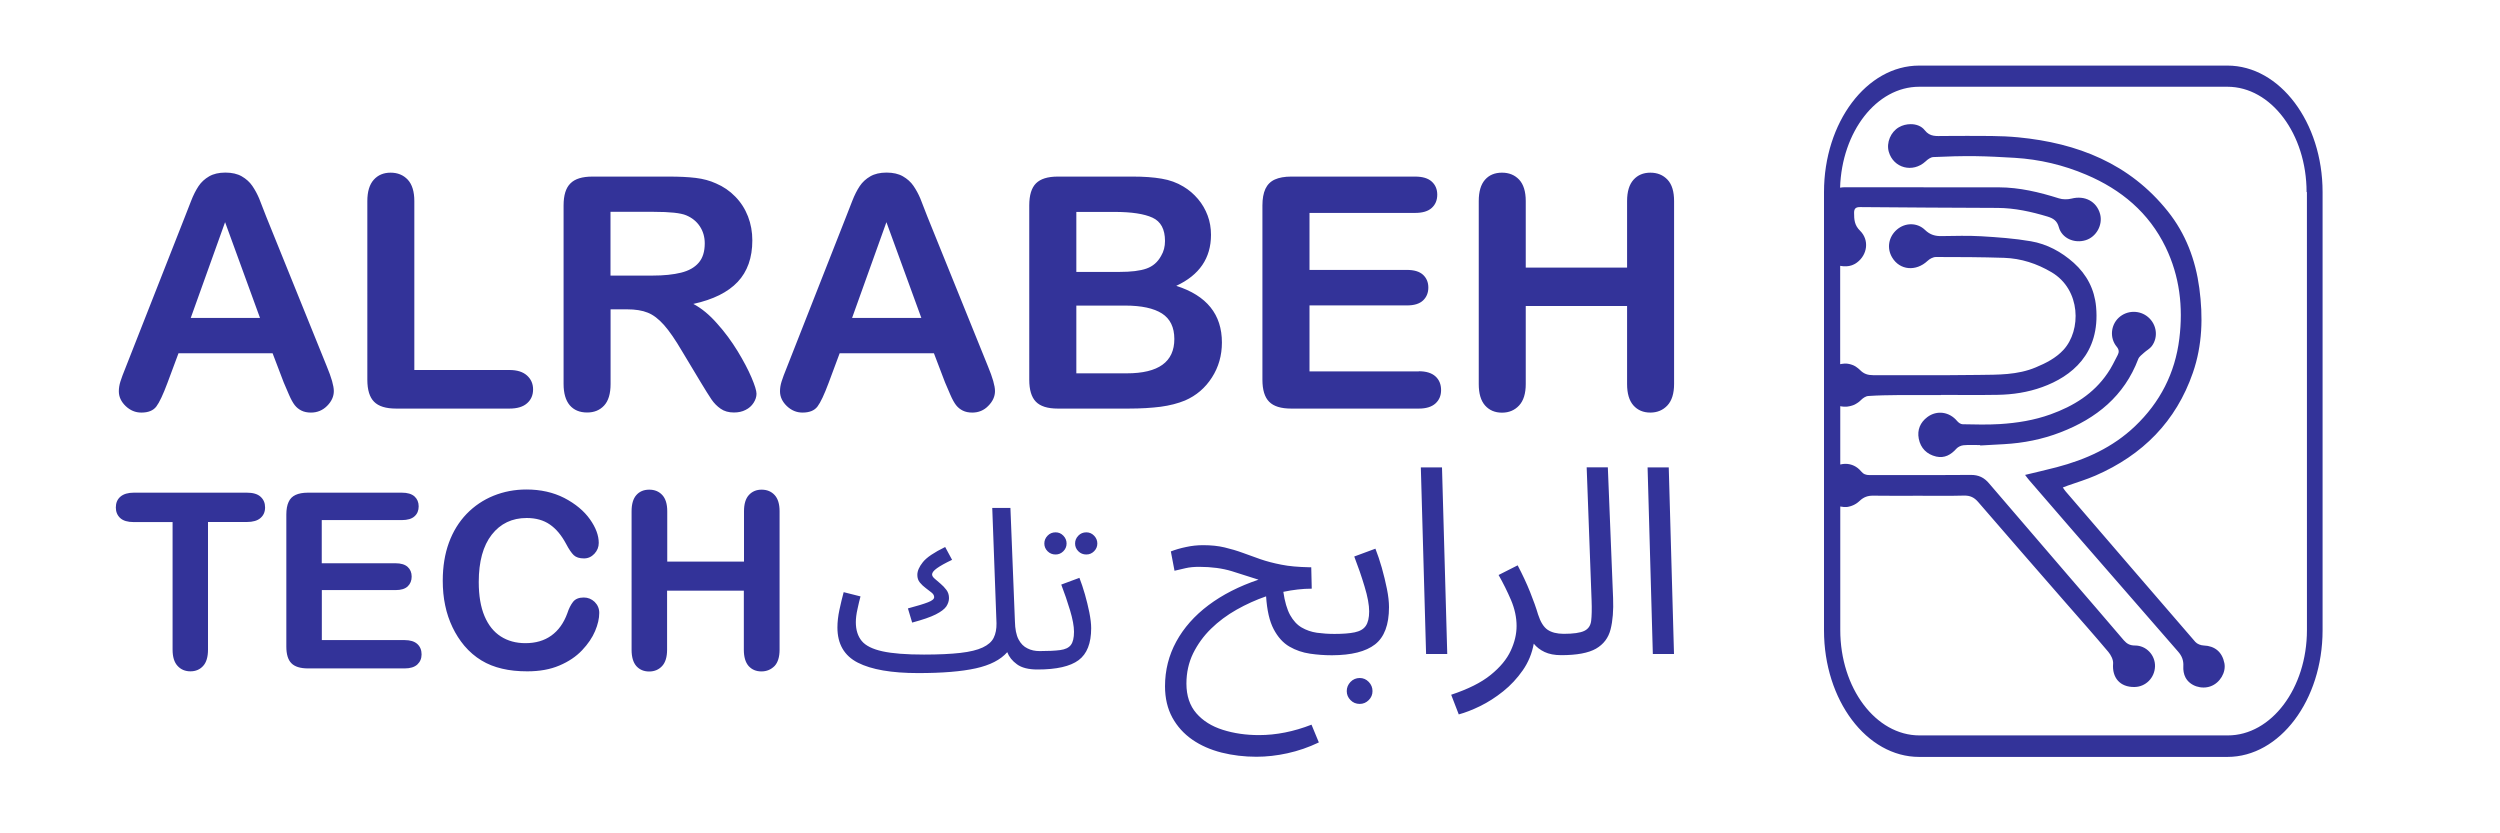
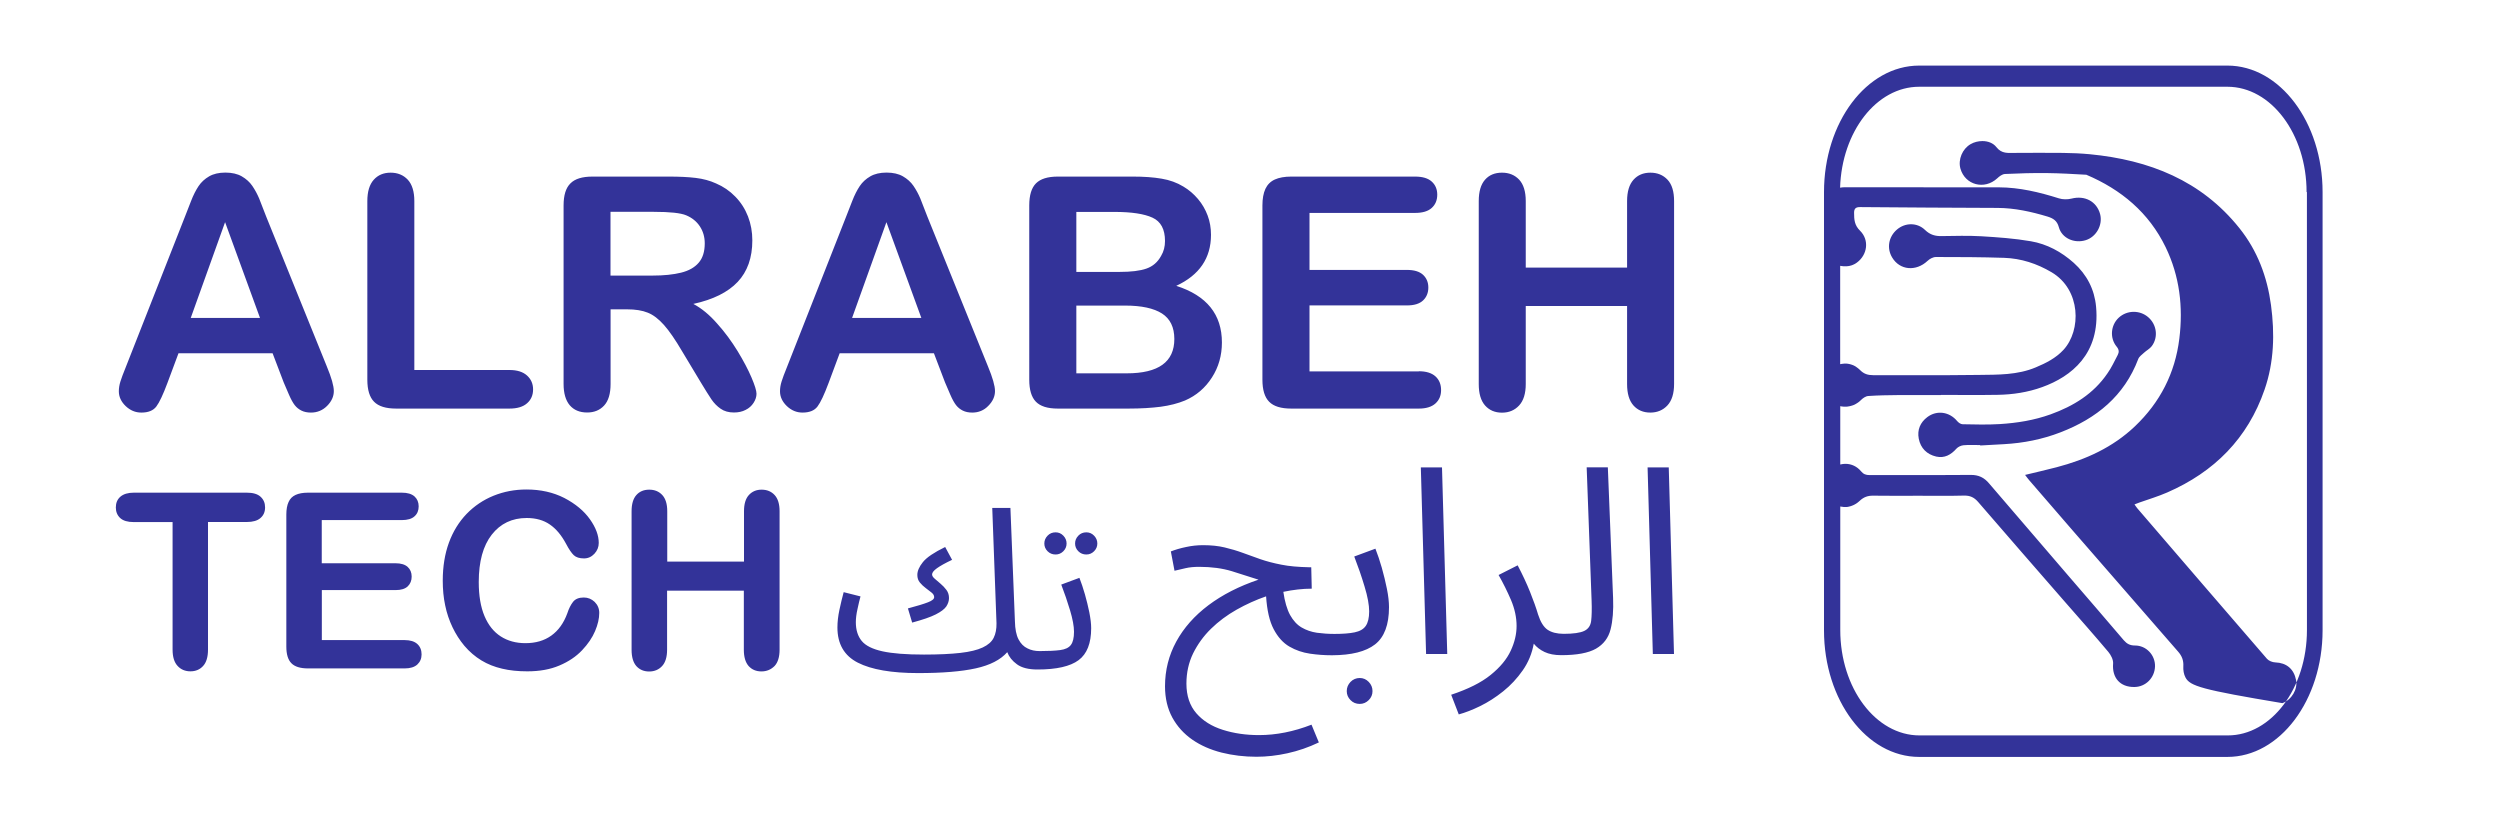
<svg xmlns="http://www.w3.org/2000/svg" version="1.1" id="Layer_1" x="0px" y="0px" viewBox="0 0 300 100" style="enable-background:new 0 0 300 100;" xml:space="preserve">
  <style type="text/css">
	.st0{fill-rule:evenodd;clip-rule:evenodd;fill:#333399;}
</style>
-   <path class="st0" d="M198.04,49.51c-0.85,0-1.52-0.29-2.03-0.86c-0.51-0.58-0.76-1.43-0.76-2.57v-9.36h-12.16v9.36  c0,1.15-0.27,2.01-0.8,2.58s-1.21,0.86-2.05,0.86c-0.85,0-1.52-0.29-2.03-0.86c-0.51-0.58-0.76-1.43-0.76-2.57V24.13  c0-1.14,0.25-1.99,0.75-2.56s1.18-0.85,2.04-0.85c0.85,0,1.53,0.28,2.06,0.84c0.52,0.56,0.79,1.42,0.79,2.57v7.98h12.16v-7.98  c0-1.14,0.26-1.99,0.77-2.56c0.51-0.57,1.19-0.85,2.02-0.85c0.85,0,1.53,0.28,2.06,0.84s0.79,1.42,0.79,2.57v21.94  c0,1.15-0.27,2.01-0.8,2.58C199.56,49.22,198.87,49.51,198.04,49.51z M181.29,78.08c0.47-1.01,0.7-2,0.7-2.96  c0-1.02-0.22-2.06-0.67-3.12c-0.45-1.05-0.95-2.05-1.49-3l2.29-1.16c0.58,1.11,1.08,2.17,1.49,3.2c0.41,1.02,0.73,1.92,0.96,2.7  c0.29,0.9,0.67,1.51,1.14,1.83s1.1,0.48,1.91,0.49c1.18,0,2.01-0.12,2.49-0.35c0.48-0.23,0.76-0.63,0.83-1.21s0.09-1.4,0.05-2.46  l-0.59-15.96h2.54l0.63,15.68c0.06,1.48-0.04,2.74-0.3,3.76c-0.26,1.03-0.85,1.8-1.75,2.32c-0.91,0.52-2.3,0.78-4.17,0.78h-0.01  c-0.79,0-1.46-0.13-1.99-0.38s-0.97-0.59-1.3-1c-0.21,1.17-0.65,2.24-1.32,3.2c-0.67,0.96-1.45,1.8-2.35,2.52  c-0.9,0.72-1.82,1.31-2.76,1.77c-0.94,0.46-1.8,0.79-2.57,1l-0.91-2.36c2.02-0.67,3.61-1.46,4.74-2.38  C180.02,80.07,180.82,79.1,181.29,78.08z M170.5,56.09h2.54l0.63,22.39h-2.54L170.5,56.09z M170.26,44.55c0.88,0,1.55,0.21,2,0.62  s0.67,0.96,0.67,1.64c0,0.66-0.22,1.19-0.67,1.6s-1.12,0.62-2,0.62h-15.31c-1.23,0-2.11-0.27-2.65-0.82  c-0.54-0.54-0.81-1.42-0.81-2.64V24.65c0-0.81,0.12-1.47,0.36-1.99c0.24-0.51,0.62-0.89,1.13-1.12c0.51-0.23,1.17-0.35,1.96-0.35  h14.87c0.9,0,1.56,0.2,2,0.6s0.66,0.92,0.66,1.57c0,0.66-0.22,1.19-0.66,1.59s-1.1,0.6-2,0.6h-12.67v6.84h11.69  c0.86,0,1.5,0.19,1.93,0.58c0.42,0.39,0.64,0.9,0.64,1.53c0,0.63-0.21,1.15-0.63,1.55c-0.42,0.4-1.06,0.6-1.93,0.6h-11.7v7.92h13.12  L170.26,44.55L170.26,44.55z M157.07,68.07h0.28l0.06,2.57c-1.09,0-2.22,0.13-3.41,0.38c0.17,1.17,0.44,2.1,0.81,2.78  c0.38,0.68,0.84,1.18,1.39,1.5s1.16,0.53,1.83,0.63c0.67,0.09,1.37,0.14,2.1,0.14l0,0l0,0c1,0,1.81-0.06,2.43-0.19  c0.62-0.13,1.06-0.38,1.33-0.77s0.41-0.97,0.41-1.74s-0.18-1.77-0.55-2.98c-0.36-1.21-0.78-2.42-1.24-3.61l2.54-0.94  c0.27,0.69,0.53,1.46,0.77,2.3c0.24,0.85,0.44,1.69,0.61,2.52c0.17,0.84,0.25,1.57,0.25,2.2c0,2.11-0.56,3.6-1.68,4.47  c-1.11,0.86-2.82,1.29-5.14,1.3h-0.01h-0.01c-0.01,0-0.01,0-0.02,0l0,0c-0.87,0-1.74-0.06-2.62-0.19c-0.89-0.13-1.71-0.41-2.47-0.85  c-0.76-0.44-1.39-1.14-1.89-2.09s-0.8-2.26-0.91-3.94c-1.21,0.42-2.39,0.95-3.54,1.6s-2.17,1.41-3.07,2.29  c-0.9,0.88-1.61,1.87-2.15,2.96c-0.53,1.1-0.8,2.3-0.8,3.62c0,1.46,0.4,2.65,1.19,3.56c0.79,0.91,1.85,1.57,3.18,1.99  c1.33,0.42,2.77,0.63,4.34,0.63c2.07,0,4.17-0.42,6.3-1.25l0.88,2.13c-1.23,0.59-2.49,1.02-3.76,1.3c-1.27,0.28-2.52,0.42-3.73,0.42  c-1.46,0-2.86-0.17-4.18-0.5c-1.33-0.34-2.5-0.85-3.51-1.55c-1.01-0.7-1.81-1.58-2.4-2.65c-0.58-1.07-0.88-2.32-0.88-3.76  c0-1.92,0.45-3.71,1.35-5.36c0.9-1.65,2.19-3.11,3.87-4.37s3.68-2.28,6-3.06c-1.02-0.33-2.09-0.67-3.21-1.02  c-1.12-0.34-2.42-0.52-3.9-0.52c-0.63,0-1.17,0.05-1.64,0.16s-0.91,0.21-1.33,0.31l-0.44-2.32c0.54-0.21,1.15-0.39,1.83-0.53  c0.68-0.15,1.36-0.22,2.05-0.22c0.96,0,1.82,0.09,2.57,0.27s1.47,0.39,2.15,0.64s1.39,0.51,2.14,0.77c0.75,0.26,1.59,0.48,2.52,0.66  C154.69,67.95,155.79,68.04,157.07,68.07z M145.43,45.3c-0.8,1.25-1.87,2.17-3.23,2.76c-0.85,0.35-1.82,0.6-2.92,0.75  c-1.1,0.14-2.38,0.22-3.85,0.22h-8.5c-1.23,0-2.1-0.28-2.63-0.83c-0.53-0.55-0.79-1.43-0.79-2.63V24.65c0-1.23,0.27-2.11,0.81-2.65  c0.54-0.54,1.41-0.81,2.61-0.81h9.01c1.33,0,2.48,0.08,3.45,0.25c0.97,0.16,1.85,0.48,2.62,0.95c0.66,0.39,1.24,0.89,1.75,1.49  s0.89,1.27,1.16,1.99s0.4,1.5,0.4,2.31c0,2.79-1.39,4.83-4.17,6.12c3.66,1.17,5.48,3.43,5.48,6.8  C146.63,42.65,146.23,44.06,145.43,45.3z M138.3,26.12c-1-0.46-2.52-0.69-4.57-0.69h-4.57v7.2h5.16c1.4,0,2.49-0.13,3.25-0.4  c0.77-0.27,1.35-0.77,1.76-1.52c0.32-0.53,0.47-1.13,0.47-1.79C139.8,27.51,139.3,26.58,138.3,26.12z M139.44,37.62  c-0.99-0.63-2.46-0.95-4.42-0.95h-5.86v8.13h6.05c3.81,0,5.71-1.37,5.71-4.12C140.92,39.27,140.42,38.25,139.44,37.62z   M126.67,66.54c-0.38,0-0.7-0.13-0.96-0.39s-0.39-0.57-0.39-0.93s0.13-0.67,0.39-0.94c0.26-0.27,0.58-0.4,0.96-0.4  c0.36,0,0.67,0.13,0.93,0.4c0.26,0.27,0.39,0.58,0.39,0.94s-0.13,0.67-0.39,0.93S127.03,66.54,126.67,66.54z M124.76,78.13  L124.76,78.13c1.04,0,1.86-0.04,2.46-0.12s1.03-0.28,1.28-0.61c0.25-0.32,0.38-0.85,0.38-1.59c0-0.66-0.16-1.52-0.47-2.56  s-0.67-2.08-1.06-3.1l2.18-0.81c0.23,0.59,0.45,1.25,0.66,1.98s0.38,1.45,0.53,2.17c0.14,0.72,0.22,1.35,0.22,1.89  c0,1.81-0.5,3.09-1.51,3.84s-2.65,1.12-4.93,1.12l0,0c-1.08,0-1.9-0.21-2.46-0.62c-0.57-0.41-0.96-0.9-1.17-1.46  c-0.81,0.92-2.06,1.56-3.77,1.94c-1.71,0.38-4.01,0.57-6.92,0.57c-3.2,0-5.61-0.42-7.24-1.25s-2.45-2.24-2.45-4.22  c0-0.66,0.08-1.37,0.24-2.12s0.33-1.45,0.51-2.12l2.02,0.51c-0.11,0.4-0.23,0.9-0.36,1.51c-0.14,0.61-0.2,1.14-0.2,1.59  c0,0.93,0.24,1.68,0.71,2.25s1.31,0.98,2.49,1.24c1.18,0.26,2.84,0.39,4.98,0.39c1.76,0,3.21-0.07,4.36-0.2s2.04-0.35,2.68-0.65  s1.08-0.68,1.32-1.16s0.35-1.06,0.34-1.74l-0.51-13.85h2.18l0.54,13.61c0.02,0.92,0.16,1.64,0.43,2.16  c0.27,0.52,0.63,0.88,1.08,1.09C123.72,78.03,124.22,78.13,124.76,78.13z M112.87,70.05c0.26,0.22,0.49,0.46,0.7,0.74  s0.31,0.61,0.31,0.98c0,0.34-0.11,0.67-0.32,1c-0.22,0.32-0.64,0.64-1.27,0.96s-1.57,0.64-2.83,0.98l-0.51-1.7  c1.13-0.3,1.94-0.55,2.42-0.74c0.49-0.19,0.73-0.39,0.73-0.61c0-0.2-0.1-0.38-0.31-0.55c-0.21-0.17-0.44-0.35-0.7-0.54  s-0.49-0.41-0.7-0.66s-0.31-0.56-0.31-0.92c0-0.47,0.22-0.98,0.67-1.54s1.34-1.16,2.67-1.81l0.83,1.54  c-0.83,0.39-1.43,0.73-1.82,1.01s-0.58,0.53-0.58,0.74c0,0.16,0.1,0.33,0.31,0.51C112.37,69.63,112.61,69.83,112.87,70.05z   M116.67,49.51c-0.44,0-0.82-0.08-1.14-0.24s-0.58-0.37-0.8-0.65c-0.21-0.27-0.45-0.69-0.69-1.25c-0.25-0.56-0.46-1.06-0.64-1.49  l-1.33-3.49h-11.31l-1.33,3.57c-0.52,1.39-0.96,2.33-1.33,2.82c-0.37,0.49-0.97,0.73-1.8,0.73c-0.71,0-1.33-0.26-1.88-0.78  c-0.54-0.52-0.82-1.11-0.82-1.77c0-0.38,0.06-0.77,0.19-1.18c0.13-0.4,0.33-0.97,0.63-1.69l7.11-18.08c0.2-0.52,0.45-1.14,0.73-1.87  c0.28-0.73,0.59-1.33,0.91-1.81s0.75-0.87,1.27-1.17s1.17-0.45,1.95-0.45s1.44,0.15,1.96,0.45c0.52,0.3,0.95,0.68,1.27,1.15  s0.59,0.97,0.82,1.51c0.22,0.54,0.5,1.26,0.84,2.16l7.27,17.97c0.57,1.37,0.85,2.36,0.85,2.98c0,0.64-0.27,1.24-0.81,1.78  C118.08,49.24,117.43,49.51,116.67,49.51z M106.37,26.66l-4.12,11.49h8.31L106.37,26.66z M91.37,80.57c-0.64,0-1.15-0.22-1.54-0.65  c-0.38-0.44-0.57-1.09-0.57-1.95v-7.09h-9.21v7.09c0,0.87-0.2,1.53-0.6,1.96s-0.92,0.65-1.55,0.65c-0.64,0-1.15-0.22-1.54-0.65  c-0.38-0.44-0.57-1.09-0.57-1.95V61.35c0-0.86,0.19-1.51,0.57-1.94s0.89-0.65,1.55-0.65c0.64,0,1.16,0.21,1.56,0.64  s0.6,1.08,0.6,1.95v6.04h9.21v-6.04c0-0.86,0.19-1.51,0.58-1.94s0.9-0.65,1.53-0.65c0.64,0,1.16,0.21,1.56,0.64s0.6,1.08,0.6,1.95  v16.61c0,0.87-0.2,1.53-0.6,1.96C92.52,80.35,92,80.57,91.37,80.57z M88.51,42.13c0.71,1.17,1.27,2.23,1.67,3.17  c0.4,0.94,0.6,1.59,0.6,1.95c0,0.37-0.12,0.73-0.35,1.09c-0.23,0.36-0.55,0.65-0.96,0.85c-0.4,0.21-0.87,0.31-1.4,0.31  c-0.63,0-1.16-0.15-1.59-0.45s-0.8-0.67-1.11-1.13c-0.31-0.46-0.73-1.13-1.26-2.01l-2.26-3.76c-0.81-1.38-1.53-2.43-2.17-3.15  s-1.29-1.22-1.95-1.48c-0.66-0.27-1.49-0.4-2.49-0.4h-1.97v8.95c0,1.18-0.26,2.04-0.78,2.6c-0.52,0.56-1.2,0.83-2.03,0.83  c-0.9,0-1.59-0.29-2.09-0.87c-0.49-0.58-0.74-1.44-0.74-2.56V24.65c0-1.22,0.27-2.1,0.82-2.64c0.54-0.55,1.42-0.82,2.64-0.82h9.16  c1.26,0,2.35,0.05,3.24,0.16c0.9,0.11,1.71,0.33,2.43,0.66c0.87,0.37,1.64,0.89,2.31,1.58c0.67,0.68,1.18,1.48,1.53,2.38  c0.35,0.91,0.52,1.86,0.52,2.88c0,2.08-0.59,3.74-1.76,4.98c-1.17,1.24-2.94,2.12-5.32,2.64c1,0.53,1.95,1.32,2.86,2.36  C86.98,39.85,87.79,40.96,88.51,42.13z M83.84,31.53c0.49-0.56,0.73-1.34,0.73-2.33c0-0.77-0.2-1.45-0.59-2.04s-0.94-1.03-1.63-1.32  c-0.66-0.28-1.95-0.42-3.89-0.42h-5.2v7.65h5.05c1.35,0,2.49-0.12,3.42-0.35C82.65,32.49,83.35,32.1,83.84,31.53z M70.79,62.31  c0.71,1,1.06,1.95,1.06,2.84c0,0.49-0.17,0.92-0.52,1.3c-0.35,0.37-0.76,0.56-1.25,0.56c-0.55,0-0.95-0.13-1.23-0.39  c-0.27-0.26-0.58-0.71-0.91-1.34c-0.56-1.05-1.21-1.83-1.96-2.34c-0.75-0.52-1.68-0.78-2.78-0.78c-1.75,0-3.15,0.67-4.19,2  c-1.04,1.33-1.56,3.23-1.56,5.68c0,1.64,0.23,3,0.69,4.09c0.46,1.09,1.11,1.9,1.95,2.44s1.83,0.81,2.96,0.81  c1.23,0,2.26-0.3,3.11-0.91s1.49-1.5,1.92-2.68c0.18-0.56,0.41-1.01,0.68-1.36s0.7-0.53,1.29-0.53c0.51,0,0.94,0.18,1.31,0.53  c0.36,0.36,0.55,0.8,0.55,1.32c0,0.67-0.17,1.4-0.5,2.18s-0.85,1.55-1.56,2.3s-1.61,1.36-2.72,1.83c-1.1,0.47-2.38,0.7-3.85,0.7  c-1.11,0-2.12-0.1-3.03-0.32c-0.91-0.21-1.74-0.54-2.48-0.99c-0.74-0.45-1.43-1.03-2.05-1.76c-0.55-0.66-1.03-1.4-1.42-2.22  s-0.69-1.69-0.88-2.63c-0.2-0.93-0.29-1.92-0.29-2.96c0-1.7,0.25-3.22,0.74-4.56c0.49-1.34,1.2-2.49,2.12-3.45  c0.92-0.95,2-1.68,3.23-2.18c1.24-0.5,2.55-0.75,3.95-0.75c1.7,0,3.22,0.34,4.55,1.02C69.06,60.46,70.08,61.31,70.79,62.31z   M61.14,49.03h-13.6c-1.23,0-2.11-0.27-2.65-0.82c-0.54-0.54-0.81-1.42-0.81-2.64V24.13c0-1.14,0.26-1.99,0.77-2.56  c0.51-0.57,1.19-0.85,2.02-0.85c0.85,0,1.53,0.28,2.06,0.84c0.52,0.56,0.79,1.42,0.79,2.57V44.4h11.42c0.91,0,1.61,0.22,2.1,0.66  s0.73,1,0.73,1.67c0,0.68-0.24,1.24-0.72,1.66C62.77,48.82,62.06,49.03,61.14,49.03z M37.31,49.51c-0.44,0-0.82-0.08-1.14-0.24  s-0.58-0.37-0.8-0.65c-0.21-0.27-0.45-0.69-0.69-1.25c-0.25-0.56-0.46-1.06-0.64-1.49l-1.33-3.49H21.42l-1.33,3.57  c-0.52,1.39-0.96,2.33-1.33,2.82c-0.37,0.49-0.97,0.73-1.8,0.73c-0.71,0-1.33-0.26-1.88-0.78c-0.54-0.52-0.82-1.11-0.82-1.77  c0-0.38,0.06-0.77,0.19-1.18c0.13-0.4,0.33-0.97,0.63-1.69l7.11-18.08c0.2-0.52,0.45-1.14,0.73-1.87c0.28-0.73,0.59-1.33,0.91-1.81  s0.75-0.87,1.27-1.17s1.17-0.45,1.95-0.45s1.44,0.15,1.96,0.45c0.52,0.3,0.95,0.68,1.27,1.15s0.59,0.97,0.82,1.51  c0.22,0.54,0.5,1.26,0.84,2.16l7.27,17.97c0.57,1.37,0.85,2.36,0.85,2.98c0,0.64-0.27,1.24-0.81,1.78  C38.72,49.24,38.07,49.51,37.31,49.51z M27.01,26.66l-4.12,11.49h8.31L27.01,26.66z M16.06,59.12h13.56c0.74,0,1.29,0.16,1.65,0.49  s0.54,0.75,0.54,1.28s-0.18,0.95-0.55,1.27c-0.36,0.32-0.91,0.48-1.64,0.48h-4.66v15.32c0,0.88-0.2,1.54-0.59,1.96  c-0.39,0.43-0.9,0.64-1.52,0.64c-0.63,0-1.15-0.22-1.54-0.65c-0.4-0.43-0.6-1.08-0.6-1.96v-15.3h-4.66c-0.73,0-1.27-0.16-1.62-0.48  c-0.35-0.32-0.53-0.75-0.53-1.27c0-0.55,0.18-0.98,0.55-1.3C14.83,59.28,15.36,59.12,16.06,59.12z M267.29,90.83H230.3  c-6.3,0-11.42-6.81-11.42-15.18v-52.6c0-8.37,5.12-15.18,11.42-15.18h36.99c6.29,0,11.42,6.81,11.42,15.18v52.6  C278.7,84.02,273.58,90.83,267.29,90.83z M276.79,23.05c0-6.97-4.26-12.64-9.5-12.64H230.3c-5.11,0-9.28,5.38-9.49,12.11  c0.05-0.01,0.1-0.01,0.15-0.02s0.11-0.01,0.16-0.02c0.09-0.01,0.18-0.01,0.27-0.01c1.8,0,3.6,0,5.39,0c1.35,0,2.7,0,4.05,0v0.01  c3.01,0,6.02-0.01,9.03,0c2.48,0.01,4.85,0.58,7.2,1.32c0.47,0.15,1.05,0.15,1.53,0.03c1.59-0.4,3,0.33,3.42,1.85  c0.35,1.29-0.44,2.74-1.72,3.14c-1.37,0.43-2.87-0.23-3.23-1.56c-0.21-0.78-0.68-1.06-1.35-1.27c-1.96-0.59-3.94-1.03-6-1.04  c-5.5-0.02-11.01-0.05-16.51-0.1c-0.5,0-0.71,0.17-0.71,0.68c0,0.81,0.04,1.5,0.72,2.16c1.13,1.12,0.88,2.88-0.37,3.81  c-0.07,0.05-0.14,0.09-0.21,0.14c-0.01,0.01-0.02,0.01-0.03,0.02c-0.07,0.04-0.14,0.07-0.21,0.1c-0.01,0.01-0.02,0.01-0.04,0.02  c-0.07,0.03-0.15,0.06-0.22,0.08h-0.01c-0.08,0.02-0.16,0.04-0.24,0.06h-0.01c-0.08,0.02-0.16,0.03-0.25,0.03c-0.01,0-0.01,0-0.02,0  c-0.26,0.02-0.52,0-0.78-0.05l0,0v11.8c0.06-0.01,0.11-0.02,0.17-0.03c0.02,0,0.04-0.01,0.06-0.01c0.04-0.01,0.08-0.01,0.11-0.01  c0.02,0,0.04,0,0.07-0.01c0.03,0,0.07-0.01,0.1-0.01c0.02,0,0.05,0,0.07,0c0.03,0,0.07,0,0.1,0c0.02,0,0.05,0,0.07,0  c0.03,0,0.07,0.01,0.1,0.01c0.02,0,0.04,0,0.07,0.01c0.04,0,0.07,0.01,0.11,0.02c0.02,0,0.04,0.01,0.06,0.01  c0.05,0.01,0.11,0.02,0.16,0.04l0,0c0.05,0.02,0.11,0.03,0.16,0.05c0.02,0.01,0.04,0.01,0.05,0.02c0.04,0.01,0.07,0.03,0.11,0.04  c0.02,0.01,0.04,0.02,0.06,0.03c0.03,0.02,0.07,0.03,0.1,0.05c0.02,0.01,0.04,0.02,0.06,0.03c0.03,0.02,0.06,0.04,0.09,0.06  c0.02,0.01,0.04,0.03,0.06,0.04c0.03,0.02,0.06,0.04,0.09,0.07c0.02,0.01,0.04,0.03,0.06,0.04c0.03,0.03,0.07,0.05,0.1,0.08  c0.02,0.01,0.03,0.03,0.05,0.04c0.05,0.04,0.09,0.09,0.14,0.13c0.46,0.47,0.94,0.62,1.57,0.62c1.62-0.01,3.23,0,4.85,0  c2.61,0.01,5.22,0.01,7.84-0.03c2.3-0.03,4.64,0.02,6.84-0.91c1.22-0.51,2.39-1.1,3.31-2.09c2.17-2.35,2.11-7.23-1.42-9.32  c-1.76-1.04-3.65-1.66-5.69-1.73c-2.73-0.09-5.46-0.1-8.19-0.1c-0.34,0-0.75,0.22-1.01,0.47c-1.38,1.29-3.32,1.13-4.24-0.41  c-0.67-1.11-0.44-2.48,0.57-3.35c0.49-0.42,1.09-0.64,1.69-0.64s1.21,0.22,1.69,0.69c0.6,0.58,1.23,0.75,2.01,0.73  c1.57-0.02,3.15-0.07,4.72,0.02c1.99,0.12,4,0.26,5.96,0.6c1.94,0.33,3.67,1.27,5.15,2.59c1.57,1.41,2.49,3.18,2.68,5.27  c0.52,5.65-2.97,8.38-6.46,9.64c-1.74,0.63-3.54,0.9-5.37,0.93c-2.26,0.04-4.52,0.01-6.79,0.01v0.02c-1.73,0-3.46-0.01-5.19,0  c-1.18,0.01-2.36,0.03-3.53,0.11c-0.31,0.02-0.65,0.26-0.88,0.49c-0.05,0.05-0.1,0.09-0.15,0.14c-0.02,0.01-0.03,0.03-0.05,0.04  c-0.03,0.03-0.07,0.06-0.1,0.08c-0.02,0.02-0.04,0.03-0.06,0.04c-0.03,0.02-0.07,0.05-0.1,0.07c-0.02,0.01-0.04,0.03-0.07,0.04  c-0.03,0.02-0.07,0.04-0.1,0.06c-0.02,0.01-0.05,0.02-0.07,0.04c-0.03,0.02-0.07,0.03-0.1,0.05c-0.02,0.01-0.04,0.02-0.07,0.03  c-0.04,0.02-0.07,0.03-0.11,0.04c-0.02,0.01-0.04,0.02-0.06,0.02c-0.06,0.02-0.11,0.04-0.17,0.05c-0.01,0-0.03,0.01-0.04,0.01  c-0.04,0.01-0.09,0.02-0.13,0.03c-0.02,0-0.05,0.01-0.07,0.01c-0.03,0.01-0.07,0.01-0.1,0.02c-0.03,0-0.05,0.01-0.08,0.01  s-0.06,0.01-0.1,0.01c-0.03,0-0.05,0-0.08,0s-0.06,0-0.09,0s-0.05,0-0.08,0s-0.06,0-0.09,0s-0.05,0-0.08-0.01  c-0.03,0-0.06-0.01-0.1-0.01c-0.02,0-0.05-0.01-0.07-0.01c-0.05-0.01-0.11-0.02-0.16-0.03v7c0.09-0.02,0.17-0.04,0.26-0.05  c0.03,0,0.05-0.01,0.08-0.01s0.06-0.01,0.09-0.01c0.07-0.01,0.14-0.01,0.2-0.01c0.7,0,1.37,0.3,1.87,0.9  c0.28,0.34,0.58,0.45,1.01,0.45c1.51,0,3.01,0,4.52,0c2.54,0,5.09,0,7.63-0.02c0.94-0.01,1.61,0.32,2.19,1.01  c3.15,3.68,6.31,7.35,9.47,11.03c2.24,2.6,4.49,5.2,6.71,7.81c0.36,0.42,0.75,0.62,1.32,0.62c1.37-0.01,2.45,1.15,2.42,2.5  c-0.04,1.38-1.12,2.47-2.48,2.48c-1.72,0.02-2.69-1.11-2.55-2.81c0.04-0.45-0.26-1.03-0.57-1.4c-1.69-2.01-3.44-3.98-5.17-5.96  c-3.49-4.01-6.99-8.01-10.46-12.04c-0.47-0.54-0.95-0.77-1.67-0.76c-1.83,0.05-3.66,0.02-5.48,0.02c-1.81,0-3.62,0.02-5.43-0.01  c-0.65-0.01-1.14,0.16-1.63,0.62c-0.05,0.05-0.1,0.09-0.15,0.13c-0.02,0.01-0.03,0.03-0.05,0.04c-0.03,0.03-0.07,0.05-0.1,0.08  c-0.02,0.01-0.04,0.03-0.06,0.04c-0.03,0.02-0.06,0.04-0.09,0.06c-0.02,0.01-0.04,0.03-0.07,0.04c-0.03,0.02-0.06,0.04-0.09,0.05  c-0.02,0.01-0.05,0.02-0.07,0.04c-0.03,0.02-0.06,0.03-0.09,0.04c-0.02,0.01-0.05,0.02-0.07,0.03c-0.03,0.01-0.07,0.03-0.1,0.04  c-0.04,0.01-0.07,0.03-0.11,0.04c-0.03,0.01-0.07,0.02-0.1,0.03s-0.06,0.01-0.09,0.02c-0.02,0.01-0.05,0.01-0.07,0.02  c-0.03,0.01-0.06,0.01-0.1,0.02c-0.02,0-0.04,0.01-0.06,0.01c-0.03,0-0.07,0.01-0.1,0.01c-0.02,0-0.04,0-0.06,0  c-0.04,0-0.07,0-0.11,0c-0.02,0-0.03,0-0.05,0c-0.04,0-0.08,0-0.11,0h-0.01c-0.14-0.01-0.28-0.03-0.42-0.06l0,0v14.83  c0,6.97,4.26,12.64,9.51,12.64h36.99c5.24,0,9.5-5.67,9.5-12.64V23.05H276.79z M262.26,81.3c-0.21-0.39-0.29-0.9-0.26-1.35  c0.04-0.7-0.17-1.24-0.63-1.76c-4.22-4.83-8.43-9.67-12.64-14.52c-1.75-2.01-3.49-4.03-5.24-6.06c-0.15-0.17-0.28-0.36-0.48-0.62  c1.32-0.32,2.56-0.6,3.78-0.92c3.51-0.92,6.74-2.38,9.4-4.91c3.02-2.87,4.82-6.38,5.33-10.52c0.47-3.81,0.04-7.49-1.64-10.97  c-2.01-4.15-5.33-6.92-9.52-8.7c-2.74-1.17-5.62-1.85-8.6-2.03c-1.57-0.09-3.13-0.18-4.7-0.2c-1.69-0.02-3.38,0.03-5.07,0.11  c-0.32,0.02-0.67,0.28-0.92,0.52c-1.54,1.42-3.86,0.81-4.42-1.17c-0.3-1.08,0.23-2.36,1.22-2.93c0.43-0.25,0.93-0.37,1.42-0.37  c0.66,0,1.29,0.23,1.68,0.73c0.64,0.82,1.41,0.69,2.22,0.69c1.92-0.01,3.85-0.02,5.77,0c1.08,0.01,2.16,0.06,3.23,0.16  c7.11,0.69,13.36,3.14,17.94,8.87c2.16,2.7,3.33,5.82,3.79,9.23c0.46,3.44,0.37,6.84-0.77,10.14c-2.02,5.86-6.04,9.89-11.69,12.35  c-1.08,0.47-2.21,0.81-3.32,1.2c-0.18,0.06-0.35,0.13-0.6,0.23c0.14,0.2,0.23,0.34,0.34,0.47c5.18,6.02,10.36,12.05,15.56,18.06  c0.22,0.25,0.66,0.42,1.01,0.43c1.33,0.05,2.22,0.78,2.48,2.13c0.21,1.1-0.53,2.35-1.64,2.76C264.2,82.76,262.8,82.33,262.26,81.3z   M254.12,42.61c0.19-0.36,0.17-0.66-0.12-1.01c-0.85-1.03-0.72-2.56,0.23-3.46c0.51-0.48,1.16-0.72,1.82-0.72  c0.61,0,1.23,0.21,1.72,0.63c1.04,0.88,1.25,2.41,0.44,3.49c-0.24,0.32-0.63,0.51-0.93,0.79c-0.25,0.23-0.58,0.46-0.69,0.75  c-1.68,4.44-5.02,7.14-9.33,8.8c-2.17,0.84-4.44,1.29-6.76,1.42c-0.96,0.05-1.92,0.1-2.88,0.16v-0.05c-0.67,0-1.34-0.04-2,0.02  c-0.3,0.03-0.65,0.19-0.85,0.41c-0.66,0.74-1.43,1.17-2.42,0.95c-1.13-0.26-1.88-1.01-2.1-2.15c-0.2-1.05,0.17-1.94,1.03-2.59  c1.15-0.86,2.65-0.64,3.58,0.48c0.16,0.19,0.43,0.38,0.66,0.38c1.49,0.03,2.98,0.07,4.46-0.02c2.08-0.13,4.13-0.46,6.1-1.17  c2.74-0.99,5.14-2.46,6.81-4.91C253.38,44.12,253.73,43.35,254.12,42.61z M35.47,59.39c0.39-0.18,0.88-0.27,1.49-0.27h11.26  c0.68,0,1.18,0.15,1.52,0.45c0.33,0.3,0.5,0.7,0.5,1.19c0,0.5-0.16,0.9-0.5,1.2c-0.33,0.3-0.84,0.45-1.52,0.45h-9.61v5.18h8.85  c0.65,0,1.14,0.15,1.46,0.44s0.48,0.68,0.48,1.16s-0.16,0.87-0.47,1.17c-0.32,0.3-0.8,0.45-1.46,0.45h-8.85v6h9.94  c0.67,0,1.18,0.16,1.52,0.47s0.51,0.73,0.51,1.24c0,0.5-0.17,0.9-0.51,1.22c-0.34,0.31-0.85,0.47-1.52,0.47H36.97  c-0.93,0-1.6-0.21-2-0.62c-0.41-0.41-0.61-1.08-0.61-2V61.74c0-0.61,0.09-1.12,0.27-1.5C34.8,59.85,35.08,59.57,35.47,59.39z   M130.36,66.54c-0.38,0-0.7-0.13-0.96-0.39c-0.26-0.26-0.39-0.57-0.39-0.93s0.13-0.67,0.39-0.94c0.26-0.27,0.58-0.4,0.96-0.4  c0.36,0,0.67,0.13,0.93,0.4c0.26,0.27,0.39,0.58,0.39,0.94s-0.13,0.67-0.39,0.93S130.72,66.54,130.36,66.54z M163.17,81.36  c0.42,0,0.78,0.16,1.08,0.47s0.45,0.68,0.45,1.1s-0.15,0.78-0.45,1.08s-0.66,0.46-1.08,0.46c-0.44,0-0.81-0.15-1.11-0.46  c-0.3-0.3-0.45-0.66-0.45-1.08s0.15-0.78,0.45-1.1C162.36,81.52,162.74,81.36,163.17,81.36z M200.88,78.48h-2.54l-0.63-22.39h2.54  L200.88,78.48z" />
+   <path class="st0" d="M198.04,49.51c-0.85,0-1.52-0.29-2.03-0.86c-0.51-0.58-0.76-1.43-0.76-2.57v-9.36h-12.16v9.36  c0,1.15-0.27,2.01-0.8,2.58s-1.21,0.86-2.05,0.86c-0.85,0-1.52-0.29-2.03-0.86c-0.51-0.58-0.76-1.43-0.76-2.57V24.13  c0-1.14,0.25-1.99,0.75-2.56s1.18-0.85,2.04-0.85c0.85,0,1.53,0.28,2.06,0.84c0.52,0.56,0.79,1.42,0.79,2.57v7.98h12.16v-7.98  c0-1.14,0.26-1.99,0.77-2.56c0.51-0.57,1.19-0.85,2.02-0.85c0.85,0,1.53,0.28,2.06,0.84s0.79,1.42,0.79,2.57v21.94  c0,1.15-0.27,2.01-0.8,2.58C199.56,49.22,198.87,49.51,198.04,49.51z M181.29,78.08c0.47-1.01,0.7-2,0.7-2.96  c0-1.02-0.22-2.06-0.67-3.12c-0.45-1.05-0.95-2.05-1.49-3l2.29-1.16c0.58,1.11,1.08,2.17,1.49,3.2c0.41,1.02,0.73,1.92,0.96,2.7  c0.29,0.9,0.67,1.51,1.14,1.83s1.1,0.48,1.91,0.49c1.18,0,2.01-0.12,2.49-0.35c0.48-0.23,0.76-0.63,0.83-1.21s0.09-1.4,0.05-2.46  l-0.59-15.96h2.54l0.63,15.68c0.06,1.48-0.04,2.74-0.3,3.76c-0.26,1.03-0.85,1.8-1.75,2.32c-0.91,0.52-2.3,0.78-4.17,0.78h-0.01  c-0.79,0-1.46-0.13-1.99-0.38s-0.97-0.59-1.3-1c-0.21,1.17-0.65,2.24-1.32,3.2c-0.67,0.96-1.45,1.8-2.35,2.52  c-0.9,0.72-1.82,1.31-2.76,1.77c-0.94,0.46-1.8,0.79-2.57,1l-0.91-2.36c2.02-0.67,3.61-1.46,4.74-2.38  C180.02,80.07,180.82,79.1,181.29,78.08z M170.5,56.09h2.54l0.63,22.39h-2.54L170.5,56.09z M170.26,44.55c0.88,0,1.55,0.21,2,0.62  s0.67,0.96,0.67,1.64c0,0.66-0.22,1.19-0.67,1.6s-1.12,0.62-2,0.62h-15.31c-1.23,0-2.11-0.27-2.65-0.82  c-0.54-0.54-0.81-1.42-0.81-2.64V24.65c0-0.81,0.12-1.47,0.36-1.99c0.24-0.51,0.62-0.89,1.13-1.12c0.51-0.23,1.17-0.35,1.96-0.35  h14.87c0.9,0,1.56,0.2,2,0.6s0.66,0.92,0.66,1.57c0,0.66-0.22,1.19-0.66,1.59s-1.1,0.6-2,0.6h-12.67v6.84h11.69  c0.86,0,1.5,0.19,1.93,0.58c0.42,0.39,0.64,0.9,0.64,1.53c0,0.63-0.21,1.15-0.63,1.55c-0.42,0.4-1.06,0.6-1.93,0.6h-11.7v7.92h13.12  L170.26,44.55L170.26,44.55z M157.07,68.07h0.28l0.06,2.57c-1.09,0-2.22,0.13-3.41,0.38c0.17,1.17,0.44,2.1,0.81,2.78  c0.38,0.68,0.84,1.18,1.39,1.5s1.16,0.53,1.83,0.63c0.67,0.09,1.37,0.14,2.1,0.14l0,0l0,0c1,0,1.81-0.06,2.43-0.19  c0.62-0.13,1.06-0.38,1.33-0.77s0.41-0.97,0.41-1.74s-0.18-1.77-0.55-2.98c-0.36-1.21-0.78-2.42-1.24-3.61l2.54-0.94  c0.27,0.69,0.53,1.46,0.77,2.3c0.24,0.85,0.44,1.69,0.61,2.52c0.17,0.84,0.25,1.57,0.25,2.2c0,2.11-0.56,3.6-1.68,4.47  c-1.11,0.86-2.82,1.29-5.14,1.3h-0.01h-0.01c-0.01,0-0.01,0-0.02,0l0,0c-0.87,0-1.74-0.06-2.62-0.19c-0.89-0.13-1.71-0.41-2.47-0.85  c-0.76-0.44-1.39-1.14-1.89-2.09s-0.8-2.26-0.91-3.94c-1.21,0.42-2.39,0.95-3.54,1.6s-2.17,1.41-3.07,2.29  c-0.9,0.88-1.61,1.87-2.15,2.96c-0.53,1.1-0.8,2.3-0.8,3.62c0,1.46,0.4,2.65,1.19,3.56c0.79,0.91,1.85,1.57,3.18,1.99  c1.33,0.42,2.77,0.63,4.34,0.63c2.07,0,4.17-0.42,6.3-1.25l0.88,2.13c-1.23,0.59-2.49,1.02-3.76,1.3c-1.27,0.28-2.52,0.42-3.73,0.42  c-1.46,0-2.86-0.17-4.18-0.5c-1.33-0.34-2.5-0.85-3.51-1.55c-1.01-0.7-1.81-1.58-2.4-2.65c-0.58-1.07-0.88-2.32-0.88-3.76  c0-1.92,0.45-3.71,1.35-5.36c0.9-1.65,2.19-3.11,3.87-4.37s3.68-2.28,6-3.06c-1.02-0.33-2.09-0.67-3.21-1.02  c-1.12-0.34-2.42-0.52-3.9-0.52c-0.63,0-1.17,0.05-1.64,0.16s-0.91,0.21-1.33,0.31l-0.44-2.32c0.54-0.21,1.15-0.39,1.83-0.53  c0.68-0.15,1.36-0.22,2.05-0.22c0.96,0,1.82,0.09,2.57,0.27s1.47,0.39,2.15,0.64s1.39,0.51,2.14,0.77c0.75,0.26,1.59,0.48,2.52,0.66  C154.69,67.95,155.79,68.04,157.07,68.07z M145.43,45.3c-0.8,1.25-1.87,2.17-3.23,2.76c-0.85,0.35-1.82,0.6-2.92,0.75  c-1.1,0.14-2.38,0.22-3.85,0.22h-8.5c-1.23,0-2.1-0.28-2.63-0.83c-0.53-0.55-0.79-1.43-0.79-2.63V24.65c0-1.23,0.27-2.11,0.81-2.65  c0.54-0.54,1.41-0.81,2.61-0.81h9.01c1.33,0,2.48,0.08,3.45,0.25c0.97,0.16,1.85,0.48,2.62,0.95c0.66,0.39,1.24,0.89,1.75,1.49  s0.89,1.27,1.16,1.99s0.4,1.5,0.4,2.31c0,2.79-1.39,4.83-4.17,6.12c3.66,1.17,5.48,3.43,5.48,6.8  C146.63,42.65,146.23,44.06,145.43,45.3z M138.3,26.12c-1-0.46-2.52-0.69-4.57-0.69h-4.57v7.2h5.16c1.4,0,2.49-0.13,3.25-0.4  c0.77-0.27,1.35-0.77,1.76-1.52c0.32-0.53,0.47-1.13,0.47-1.79C139.8,27.51,139.3,26.58,138.3,26.12z M139.44,37.62  c-0.99-0.63-2.46-0.95-4.42-0.95h-5.86v8.13h6.05c3.81,0,5.71-1.37,5.71-4.12C140.92,39.27,140.42,38.25,139.44,37.62z   M126.67,66.54c-0.38,0-0.7-0.13-0.96-0.39s-0.39-0.57-0.39-0.93s0.13-0.67,0.39-0.94c0.26-0.27,0.58-0.4,0.96-0.4  c0.36,0,0.67,0.13,0.93,0.4c0.26,0.27,0.39,0.58,0.39,0.94s-0.13,0.67-0.39,0.93S127.03,66.54,126.67,66.54z M124.76,78.13  L124.76,78.13c1.04,0,1.86-0.04,2.46-0.12s1.03-0.28,1.28-0.61c0.25-0.32,0.38-0.85,0.38-1.59c0-0.66-0.16-1.52-0.47-2.56  s-0.67-2.08-1.06-3.1l2.18-0.81c0.23,0.59,0.45,1.25,0.66,1.98s0.38,1.45,0.53,2.17c0.14,0.72,0.22,1.35,0.22,1.89  c0,1.81-0.5,3.09-1.51,3.84s-2.65,1.12-4.93,1.12l0,0c-1.08,0-1.9-0.21-2.46-0.62c-0.57-0.41-0.96-0.9-1.17-1.46  c-0.81,0.92-2.06,1.56-3.77,1.94c-1.71,0.38-4.01,0.57-6.92,0.57c-3.2,0-5.61-0.42-7.24-1.25s-2.45-2.24-2.45-4.22  c0-0.66,0.08-1.37,0.24-2.12s0.33-1.45,0.51-2.12l2.02,0.51c-0.11,0.4-0.23,0.9-0.36,1.51c-0.14,0.61-0.2,1.14-0.2,1.59  c0,0.93,0.24,1.68,0.71,2.25s1.31,0.98,2.49,1.24c1.18,0.26,2.84,0.39,4.98,0.39c1.76,0,3.21-0.07,4.36-0.2s2.04-0.35,2.68-0.65  s1.08-0.68,1.32-1.16s0.35-1.06,0.34-1.74l-0.51-13.85h2.18l0.54,13.61c0.02,0.92,0.16,1.64,0.43,2.16  c0.27,0.52,0.63,0.88,1.08,1.09C123.72,78.03,124.22,78.13,124.76,78.13z M112.87,70.05c0.26,0.22,0.49,0.46,0.7,0.74  s0.31,0.61,0.31,0.98c0,0.34-0.11,0.67-0.32,1c-0.22,0.32-0.64,0.64-1.27,0.96s-1.57,0.64-2.83,0.98l-0.51-1.7  c1.13-0.3,1.94-0.55,2.42-0.74c0.49-0.19,0.73-0.39,0.73-0.61c0-0.2-0.1-0.38-0.31-0.55c-0.21-0.17-0.44-0.35-0.7-0.54  s-0.49-0.41-0.7-0.66s-0.31-0.56-0.31-0.92c0-0.47,0.22-0.98,0.67-1.54s1.34-1.16,2.67-1.81l0.83,1.54  c-0.83,0.39-1.43,0.73-1.82,1.01s-0.58,0.53-0.58,0.74c0,0.16,0.1,0.33,0.31,0.51C112.37,69.63,112.61,69.83,112.87,70.05z   M116.67,49.51c-0.44,0-0.82-0.08-1.14-0.24s-0.58-0.37-0.8-0.65c-0.21-0.27-0.45-0.69-0.69-1.25c-0.25-0.56-0.46-1.06-0.64-1.49  l-1.33-3.49h-11.31l-1.33,3.57c-0.52,1.39-0.96,2.33-1.33,2.82c-0.37,0.49-0.97,0.73-1.8,0.73c-0.71,0-1.33-0.26-1.88-0.78  c-0.54-0.52-0.82-1.11-0.82-1.77c0-0.38,0.06-0.77,0.19-1.18c0.13-0.4,0.33-0.97,0.63-1.69l7.11-18.08c0.2-0.52,0.45-1.14,0.73-1.87  c0.28-0.73,0.59-1.33,0.91-1.81s0.75-0.87,1.27-1.17s1.17-0.45,1.95-0.45s1.44,0.15,1.96,0.45c0.52,0.3,0.95,0.68,1.27,1.15  s0.59,0.97,0.82,1.51c0.22,0.54,0.5,1.26,0.84,2.16l7.27,17.97c0.57,1.37,0.85,2.36,0.85,2.98c0,0.64-0.27,1.24-0.81,1.78  C118.08,49.24,117.43,49.51,116.67,49.51z M106.37,26.66l-4.12,11.49h8.31L106.37,26.66z M91.37,80.57c-0.64,0-1.15-0.22-1.54-0.65  c-0.38-0.44-0.57-1.09-0.57-1.95v-7.09h-9.21v7.09c0,0.87-0.2,1.53-0.6,1.96s-0.92,0.65-1.55,0.65c-0.64,0-1.15-0.22-1.54-0.65  c-0.38-0.44-0.57-1.09-0.57-1.95V61.35c0-0.86,0.19-1.51,0.57-1.94s0.89-0.65,1.55-0.65c0.64,0,1.16,0.21,1.56,0.64  s0.6,1.08,0.6,1.95v6.04h9.21v-6.04c0-0.86,0.19-1.51,0.58-1.94s0.9-0.65,1.53-0.65c0.64,0,1.16,0.21,1.56,0.64s0.6,1.08,0.6,1.95  v16.61c0,0.87-0.2,1.53-0.6,1.96C92.52,80.35,92,80.57,91.37,80.57z M88.51,42.13c0.71,1.17,1.27,2.23,1.67,3.17  c0.4,0.94,0.6,1.59,0.6,1.95c0,0.37-0.12,0.73-0.35,1.09c-0.23,0.36-0.55,0.65-0.96,0.85c-0.4,0.21-0.87,0.31-1.4,0.31  c-0.63,0-1.16-0.15-1.59-0.45s-0.8-0.67-1.11-1.13c-0.31-0.46-0.73-1.13-1.26-2.01l-2.26-3.76c-0.81-1.38-1.53-2.43-2.17-3.15  s-1.29-1.22-1.95-1.48c-0.66-0.27-1.49-0.4-2.49-0.4h-1.97v8.95c0,1.18-0.26,2.04-0.78,2.6c-0.52,0.56-1.2,0.83-2.03,0.83  c-0.9,0-1.59-0.29-2.09-0.87c-0.49-0.58-0.74-1.44-0.74-2.56V24.65c0-1.22,0.27-2.1,0.82-2.64c0.54-0.55,1.42-0.82,2.64-0.82h9.16  c1.26,0,2.35,0.05,3.24,0.16c0.9,0.11,1.71,0.33,2.43,0.66c0.87,0.37,1.64,0.89,2.31,1.58c0.67,0.68,1.18,1.48,1.53,2.38  c0.35,0.91,0.52,1.86,0.52,2.88c0,2.08-0.59,3.74-1.76,4.98c-1.17,1.24-2.94,2.12-5.32,2.64c1,0.53,1.95,1.32,2.86,2.36  C86.98,39.85,87.79,40.96,88.51,42.13z M83.84,31.53c0.49-0.56,0.73-1.34,0.73-2.33c0-0.77-0.2-1.45-0.59-2.04s-0.94-1.03-1.63-1.32  c-0.66-0.28-1.95-0.42-3.89-0.42h-5.2v7.65h5.05c1.35,0,2.49-0.12,3.42-0.35C82.65,32.49,83.35,32.1,83.84,31.53z M70.79,62.31  c0.71,1,1.06,1.95,1.06,2.84c0,0.49-0.17,0.92-0.52,1.3c-0.35,0.37-0.76,0.56-1.25,0.56c-0.55,0-0.95-0.13-1.23-0.39  c-0.27-0.26-0.58-0.71-0.91-1.34c-0.56-1.05-1.21-1.83-1.96-2.34c-0.75-0.52-1.68-0.78-2.78-0.78c-1.75,0-3.15,0.67-4.19,2  c-1.04,1.33-1.56,3.23-1.56,5.68c0,1.64,0.23,3,0.69,4.09c0.46,1.09,1.11,1.9,1.95,2.44s1.83,0.81,2.96,0.81  c1.23,0,2.26-0.3,3.11-0.91s1.49-1.5,1.92-2.68c0.18-0.56,0.41-1.01,0.68-1.36s0.7-0.53,1.29-0.53c0.51,0,0.94,0.18,1.31,0.53  c0.36,0.36,0.55,0.8,0.55,1.32c0,0.67-0.17,1.4-0.5,2.18s-0.85,1.55-1.56,2.3s-1.61,1.36-2.72,1.83c-1.1,0.47-2.38,0.7-3.85,0.7  c-1.11,0-2.12-0.1-3.03-0.32c-0.91-0.21-1.74-0.54-2.48-0.99c-0.74-0.45-1.43-1.03-2.05-1.76c-0.55-0.66-1.03-1.4-1.42-2.22  s-0.69-1.69-0.88-2.63c-0.2-0.93-0.29-1.92-0.29-2.96c0-1.7,0.25-3.22,0.74-4.56c0.49-1.34,1.2-2.49,2.12-3.45  c0.92-0.95,2-1.68,3.23-2.18c1.24-0.5,2.55-0.75,3.95-0.75c1.7,0,3.22,0.34,4.55,1.02C69.06,60.46,70.08,61.31,70.79,62.31z   M61.14,49.03h-13.6c-1.23,0-2.11-0.27-2.65-0.82c-0.54-0.54-0.81-1.42-0.81-2.64V24.13c0-1.14,0.26-1.99,0.77-2.56  c0.51-0.57,1.19-0.85,2.02-0.85c0.85,0,1.53,0.28,2.06,0.84c0.52,0.56,0.79,1.42,0.79,2.57V44.4h11.42c0.91,0,1.61,0.22,2.1,0.66  s0.73,1,0.73,1.67c0,0.68-0.24,1.24-0.72,1.66C62.77,48.82,62.06,49.03,61.14,49.03z M37.31,49.51c-0.44,0-0.82-0.08-1.14-0.24  s-0.58-0.37-0.8-0.65c-0.21-0.27-0.45-0.69-0.69-1.25c-0.25-0.56-0.46-1.06-0.64-1.49l-1.33-3.49H21.42l-1.33,3.57  c-0.52,1.39-0.96,2.33-1.33,2.82c-0.37,0.49-0.97,0.73-1.8,0.73c-0.71,0-1.33-0.26-1.88-0.78c-0.54-0.52-0.82-1.11-0.82-1.77  c0-0.38,0.06-0.77,0.19-1.18c0.13-0.4,0.33-0.97,0.63-1.69l7.11-18.08c0.2-0.52,0.45-1.14,0.73-1.87c0.28-0.73,0.59-1.33,0.91-1.81  s0.75-0.87,1.27-1.17s1.17-0.45,1.95-0.45s1.44,0.15,1.96,0.45c0.52,0.3,0.95,0.68,1.27,1.15s0.59,0.97,0.82,1.51  c0.22,0.54,0.5,1.26,0.84,2.16l7.27,17.97c0.57,1.37,0.85,2.36,0.85,2.98c0,0.64-0.27,1.24-0.81,1.78  C38.72,49.24,38.07,49.51,37.31,49.51z M27.01,26.66l-4.12,11.49h8.31L27.01,26.66z M16.06,59.12h13.56c0.74,0,1.29,0.16,1.65,0.49  s0.54,0.75,0.54,1.28s-0.18,0.95-0.55,1.27c-0.36,0.32-0.91,0.48-1.64,0.48h-4.66v15.32c0,0.88-0.2,1.54-0.59,1.96  c-0.39,0.43-0.9,0.64-1.52,0.64c-0.63,0-1.15-0.22-1.54-0.65c-0.4-0.43-0.6-1.08-0.6-1.96v-15.3h-4.66c-0.73,0-1.27-0.16-1.62-0.48  c-0.35-0.32-0.53-0.75-0.53-1.27c0-0.55,0.18-0.98,0.55-1.3C14.83,59.28,15.36,59.12,16.06,59.12z M267.29,90.83H230.3  c-6.3,0-11.42-6.81-11.42-15.18v-52.6c0-8.37,5.12-15.18,11.42-15.18h36.99c6.29,0,11.42,6.81,11.42,15.18v52.6  C278.7,84.02,273.58,90.83,267.29,90.83z M276.79,23.05c0-6.97-4.26-12.64-9.5-12.64H230.3c-5.11,0-9.28,5.38-9.49,12.11  c0.05-0.01,0.1-0.01,0.15-0.02s0.11-0.01,0.16-0.02c0.09-0.01,0.18-0.01,0.27-0.01c1.8,0,3.6,0,5.39,0c1.35,0,2.7,0,4.05,0v0.01  c3.01,0,6.02-0.01,9.03,0c2.48,0.01,4.85,0.58,7.2,1.32c0.47,0.15,1.05,0.15,1.53,0.03c1.59-0.4,3,0.33,3.42,1.85  c0.35,1.29-0.44,2.74-1.72,3.14c-1.37,0.43-2.87-0.23-3.23-1.56c-0.21-0.78-0.68-1.06-1.35-1.27c-1.96-0.59-3.94-1.03-6-1.04  c-5.5-0.02-11.01-0.05-16.51-0.1c-0.5,0-0.71,0.17-0.71,0.68c0,0.81,0.04,1.5,0.72,2.16c1.13,1.12,0.88,2.88-0.37,3.81  c-0.07,0.05-0.14,0.09-0.21,0.14c-0.01,0.01-0.02,0.01-0.03,0.02c-0.07,0.04-0.14,0.07-0.21,0.1c-0.01,0.01-0.02,0.01-0.04,0.02  c-0.07,0.03-0.15,0.06-0.22,0.08h-0.01c-0.08,0.02-0.16,0.04-0.24,0.06h-0.01c-0.08,0.02-0.16,0.03-0.25,0.03c-0.01,0-0.01,0-0.02,0  c-0.26,0.02-0.52,0-0.78-0.05l0,0v11.8c0.06-0.01,0.11-0.02,0.17-0.03c0.02,0,0.04-0.01,0.06-0.01c0.04-0.01,0.08-0.01,0.11-0.01  c0.02,0,0.04,0,0.07-0.01c0.03,0,0.07-0.01,0.1-0.01c0.02,0,0.05,0,0.07,0c0.03,0,0.07,0,0.1,0c0.02,0,0.05,0,0.07,0  c0.03,0,0.07,0.01,0.1,0.01c0.02,0,0.04,0,0.07,0.01c0.04,0,0.07,0.01,0.11,0.02c0.02,0,0.04,0.01,0.06,0.01  c0.05,0.01,0.11,0.02,0.16,0.04l0,0c0.05,0.02,0.11,0.03,0.16,0.05c0.02,0.01,0.04,0.01,0.05,0.02c0.04,0.01,0.07,0.03,0.11,0.04  c0.02,0.01,0.04,0.02,0.06,0.03c0.03,0.02,0.07,0.03,0.1,0.05c0.02,0.01,0.04,0.02,0.06,0.03c0.03,0.02,0.06,0.04,0.09,0.06  c0.02,0.01,0.04,0.03,0.06,0.04c0.03,0.02,0.06,0.04,0.09,0.07c0.02,0.01,0.04,0.03,0.06,0.04c0.03,0.03,0.07,0.05,0.1,0.08  c0.02,0.01,0.03,0.03,0.05,0.04c0.05,0.04,0.09,0.09,0.14,0.13c0.46,0.47,0.94,0.62,1.57,0.62c1.62-0.01,3.23,0,4.85,0  c2.61,0.01,5.22,0.01,7.84-0.03c2.3-0.03,4.64,0.02,6.84-0.91c1.22-0.51,2.39-1.1,3.31-2.09c2.17-2.35,2.11-7.23-1.42-9.32  c-1.76-1.04-3.65-1.66-5.69-1.73c-2.73-0.09-5.46-0.1-8.19-0.1c-0.34,0-0.75,0.22-1.01,0.47c-1.38,1.29-3.32,1.13-4.24-0.41  c-0.67-1.11-0.44-2.48,0.57-3.35c0.49-0.42,1.09-0.64,1.69-0.64s1.21,0.22,1.69,0.69c0.6,0.58,1.23,0.75,2.01,0.73  c1.57-0.02,3.15-0.07,4.72,0.02c1.99,0.12,4,0.26,5.96,0.6c1.94,0.33,3.67,1.27,5.15,2.59c1.57,1.41,2.49,3.18,2.68,5.27  c0.52,5.65-2.97,8.38-6.46,9.64c-1.74,0.63-3.54,0.9-5.37,0.93c-2.26,0.04-4.52,0.01-6.79,0.01v0.02c-1.73,0-3.46-0.01-5.19,0  c-1.18,0.01-2.36,0.03-3.53,0.11c-0.31,0.02-0.65,0.26-0.88,0.49c-0.05,0.05-0.1,0.09-0.15,0.14c-0.02,0.01-0.03,0.03-0.05,0.04  c-0.03,0.03-0.07,0.06-0.1,0.08c-0.02,0.02-0.04,0.03-0.06,0.04c-0.03,0.02-0.07,0.05-0.1,0.07c-0.02,0.01-0.04,0.03-0.07,0.04  c-0.03,0.02-0.07,0.04-0.1,0.06c-0.02,0.01-0.05,0.02-0.07,0.04c-0.03,0.02-0.07,0.03-0.1,0.05c-0.02,0.01-0.04,0.02-0.07,0.03  c-0.04,0.02-0.07,0.03-0.11,0.04c-0.02,0.01-0.04,0.02-0.06,0.02c-0.06,0.02-0.11,0.04-0.17,0.05c-0.01,0-0.03,0.01-0.04,0.01  c-0.04,0.01-0.09,0.02-0.13,0.03c-0.02,0-0.05,0.01-0.07,0.01c-0.03,0.01-0.07,0.01-0.1,0.02c-0.03,0-0.05,0.01-0.08,0.01  s-0.06,0.01-0.1,0.01c-0.03,0-0.05,0-0.08,0s-0.06,0-0.09,0s-0.05,0-0.08,0s-0.06,0-0.09,0s-0.05,0-0.08-0.01  c-0.03,0-0.06-0.01-0.1-0.01c-0.02,0-0.05-0.01-0.07-0.01c-0.05-0.01-0.11-0.02-0.16-0.03v7c0.09-0.02,0.17-0.04,0.26-0.05  c0.03,0,0.05-0.01,0.08-0.01s0.06-0.01,0.09-0.01c0.07-0.01,0.14-0.01,0.2-0.01c0.7,0,1.37,0.3,1.87,0.9  c0.28,0.34,0.58,0.45,1.01,0.45c1.51,0,3.01,0,4.52,0c2.54,0,5.09,0,7.63-0.02c0.94-0.01,1.61,0.32,2.19,1.01  c3.15,3.68,6.31,7.35,9.47,11.03c2.24,2.6,4.49,5.2,6.71,7.81c0.36,0.42,0.75,0.62,1.32,0.62c1.37-0.01,2.45,1.15,2.42,2.5  c-0.04,1.38-1.12,2.47-2.48,2.48c-1.72,0.02-2.69-1.11-2.55-2.81c0.04-0.45-0.26-1.03-0.57-1.4c-1.69-2.01-3.44-3.98-5.17-5.96  c-3.49-4.01-6.99-8.01-10.46-12.04c-0.47-0.54-0.95-0.77-1.67-0.76c-1.83,0.05-3.66,0.02-5.48,0.02c-1.81,0-3.62,0.02-5.43-0.01  c-0.65-0.01-1.14,0.16-1.63,0.62c-0.05,0.05-0.1,0.09-0.15,0.13c-0.02,0.01-0.03,0.03-0.05,0.04c-0.03,0.03-0.07,0.05-0.1,0.08  c-0.02,0.01-0.04,0.03-0.06,0.04c-0.03,0.02-0.06,0.04-0.09,0.06c-0.02,0.01-0.04,0.03-0.07,0.04c-0.03,0.02-0.06,0.04-0.09,0.05  c-0.02,0.01-0.05,0.02-0.07,0.04c-0.03,0.02-0.06,0.03-0.09,0.04c-0.02,0.01-0.05,0.02-0.07,0.03c-0.03,0.01-0.07,0.03-0.1,0.04  c-0.04,0.01-0.07,0.03-0.11,0.04c-0.03,0.01-0.07,0.02-0.1,0.03s-0.06,0.01-0.09,0.02c-0.02,0.01-0.05,0.01-0.07,0.02  c-0.03,0.01-0.06,0.01-0.1,0.02c-0.02,0-0.04,0.01-0.06,0.01c-0.03,0-0.07,0.01-0.1,0.01c-0.02,0-0.04,0-0.06,0  c-0.04,0-0.07,0-0.11,0c-0.02,0-0.03,0-0.05,0c-0.04,0-0.08,0-0.11,0h-0.01c-0.14-0.01-0.28-0.03-0.42-0.06l0,0v14.83  c0,6.97,4.26,12.64,9.51,12.64h36.99c5.24,0,9.5-5.67,9.5-12.64V23.05H276.79z M262.26,81.3c-0.21-0.39-0.29-0.9-0.26-1.35  c0.04-0.7-0.17-1.24-0.63-1.76c-4.22-4.83-8.43-9.67-12.64-14.52c-1.75-2.01-3.49-4.03-5.24-6.06c-0.15-0.17-0.28-0.36-0.48-0.62  c1.32-0.32,2.56-0.6,3.78-0.92c3.51-0.92,6.74-2.38,9.4-4.91c3.02-2.87,4.82-6.38,5.33-10.52c0.47-3.81,0.04-7.49-1.64-10.97  c-2.01-4.15-5.33-6.92-9.52-8.7c-1.57-0.09-3.13-0.18-4.7-0.2c-1.69-0.02-3.38,0.03-5.07,0.11  c-0.32,0.02-0.67,0.28-0.92,0.52c-1.54,1.42-3.86,0.81-4.42-1.17c-0.3-1.08,0.23-2.36,1.22-2.93c0.43-0.25,0.93-0.37,1.42-0.37  c0.66,0,1.29,0.23,1.68,0.73c0.64,0.82,1.41,0.69,2.22,0.69c1.92-0.01,3.85-0.02,5.77,0c1.08,0.01,2.16,0.06,3.23,0.16  c7.11,0.69,13.36,3.14,17.94,8.87c2.16,2.7,3.33,5.82,3.79,9.23c0.46,3.44,0.37,6.84-0.77,10.14c-2.02,5.86-6.04,9.89-11.69,12.35  c-1.08,0.47-2.21,0.81-3.32,1.2c-0.18,0.06-0.35,0.13-0.6,0.23c0.14,0.2,0.23,0.34,0.34,0.47c5.18,6.02,10.36,12.05,15.56,18.06  c0.22,0.25,0.66,0.42,1.01,0.43c1.33,0.05,2.22,0.78,2.48,2.13c0.21,1.1-0.53,2.35-1.64,2.76C264.2,82.76,262.8,82.33,262.26,81.3z   M254.12,42.61c0.19-0.36,0.17-0.66-0.12-1.01c-0.85-1.03-0.72-2.56,0.23-3.46c0.51-0.48,1.16-0.72,1.82-0.72  c0.61,0,1.23,0.21,1.72,0.63c1.04,0.88,1.25,2.41,0.44,3.49c-0.24,0.32-0.63,0.51-0.93,0.79c-0.25,0.23-0.58,0.46-0.69,0.75  c-1.68,4.44-5.02,7.14-9.33,8.8c-2.17,0.84-4.44,1.29-6.76,1.42c-0.96,0.05-1.92,0.1-2.88,0.16v-0.05c-0.67,0-1.34-0.04-2,0.02  c-0.3,0.03-0.65,0.19-0.85,0.41c-0.66,0.74-1.43,1.17-2.42,0.95c-1.13-0.26-1.88-1.01-2.1-2.15c-0.2-1.05,0.17-1.94,1.03-2.59  c1.15-0.86,2.65-0.64,3.58,0.48c0.16,0.19,0.43,0.38,0.66,0.38c1.49,0.03,2.98,0.07,4.46-0.02c2.08-0.13,4.13-0.46,6.1-1.17  c2.74-0.99,5.14-2.46,6.81-4.91C253.38,44.12,253.73,43.35,254.12,42.61z M35.47,59.39c0.39-0.18,0.88-0.27,1.49-0.27h11.26  c0.68,0,1.18,0.15,1.52,0.45c0.33,0.3,0.5,0.7,0.5,1.19c0,0.5-0.16,0.9-0.5,1.2c-0.33,0.3-0.84,0.45-1.52,0.45h-9.61v5.18h8.85  c0.65,0,1.14,0.15,1.46,0.44s0.48,0.68,0.48,1.16s-0.16,0.87-0.47,1.17c-0.32,0.3-0.8,0.45-1.46,0.45h-8.85v6h9.94  c0.67,0,1.18,0.16,1.52,0.47s0.51,0.73,0.51,1.24c0,0.5-0.17,0.9-0.51,1.22c-0.34,0.31-0.85,0.47-1.52,0.47H36.97  c-0.93,0-1.6-0.21-2-0.62c-0.41-0.41-0.61-1.08-0.61-2V61.74c0-0.61,0.09-1.12,0.27-1.5C34.8,59.85,35.08,59.57,35.47,59.39z   M130.36,66.54c-0.38,0-0.7-0.13-0.96-0.39c-0.26-0.26-0.39-0.57-0.39-0.93s0.13-0.67,0.39-0.94c0.26-0.27,0.58-0.4,0.96-0.4  c0.36,0,0.67,0.13,0.93,0.4c0.26,0.27,0.39,0.58,0.39,0.94s-0.13,0.67-0.39,0.93S130.72,66.54,130.36,66.54z M163.17,81.36  c0.42,0,0.78,0.16,1.08,0.47s0.45,0.68,0.45,1.1s-0.15,0.78-0.45,1.08s-0.66,0.46-1.08,0.46c-0.44,0-0.81-0.15-1.11-0.46  c-0.3-0.3-0.45-0.66-0.45-1.08s0.15-0.78,0.45-1.1C162.36,81.52,162.74,81.36,163.17,81.36z M200.88,78.48h-2.54l-0.63-22.39h2.54  L200.88,78.48z" />
</svg>